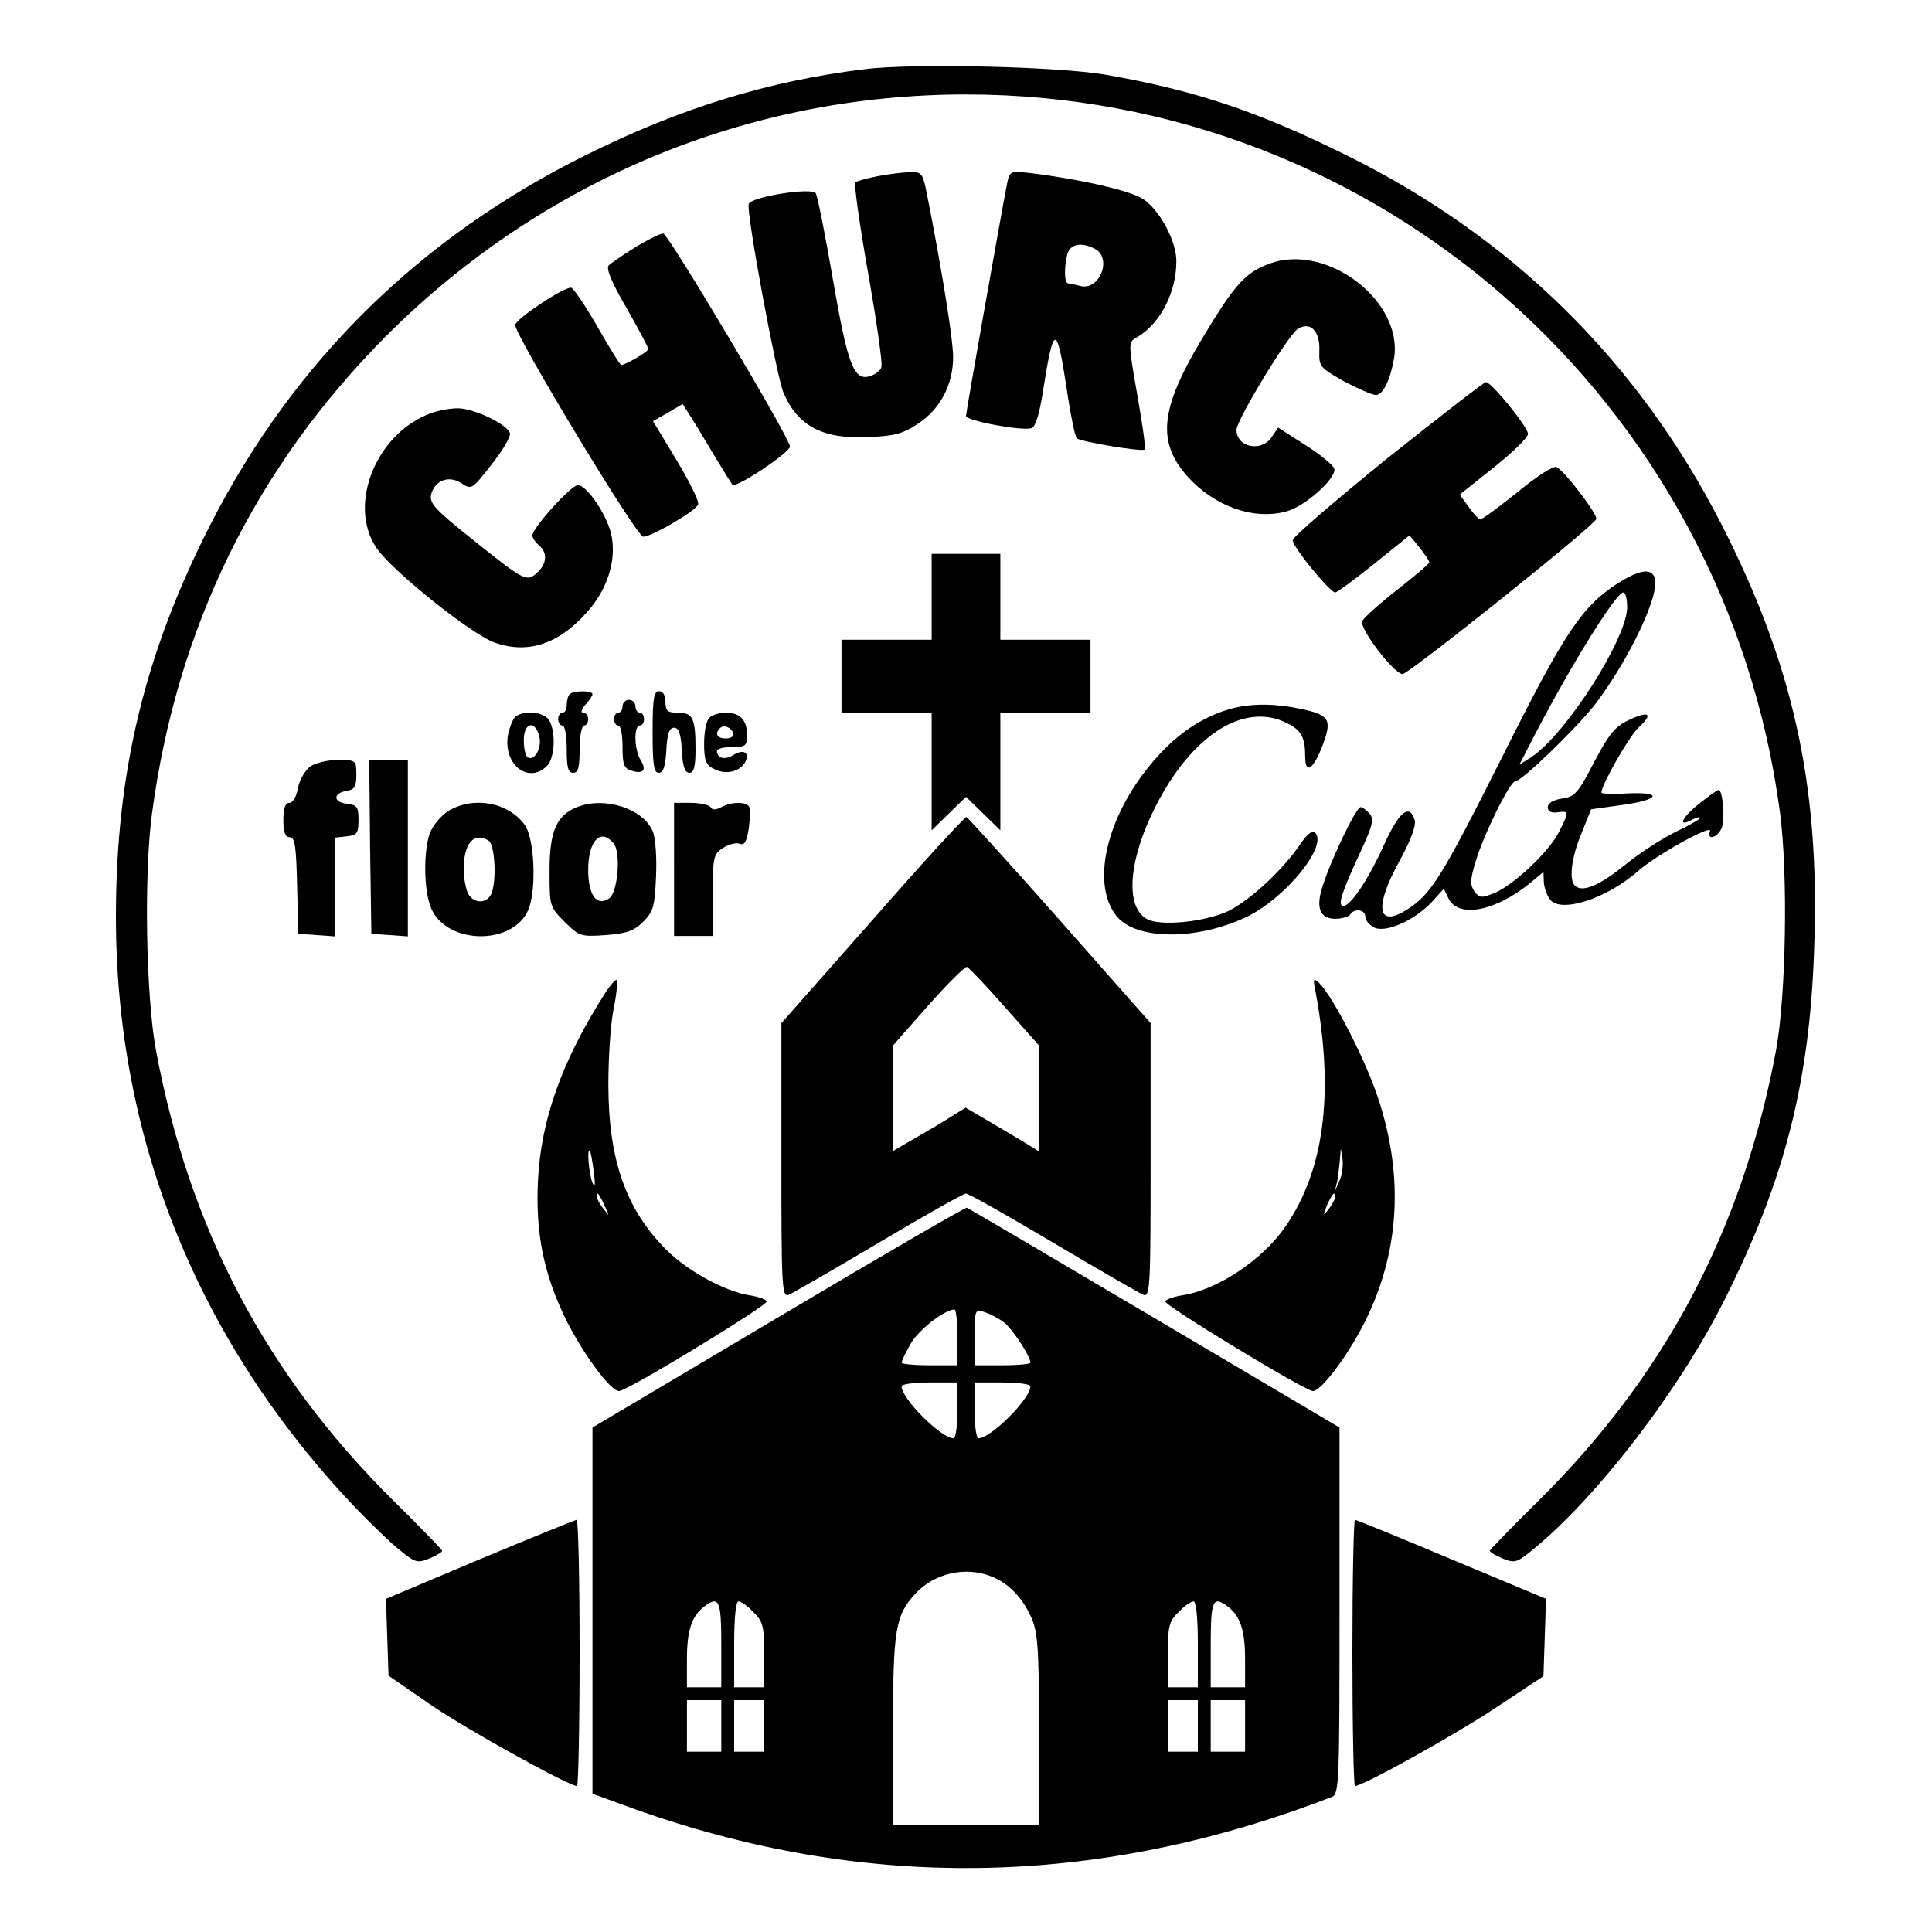
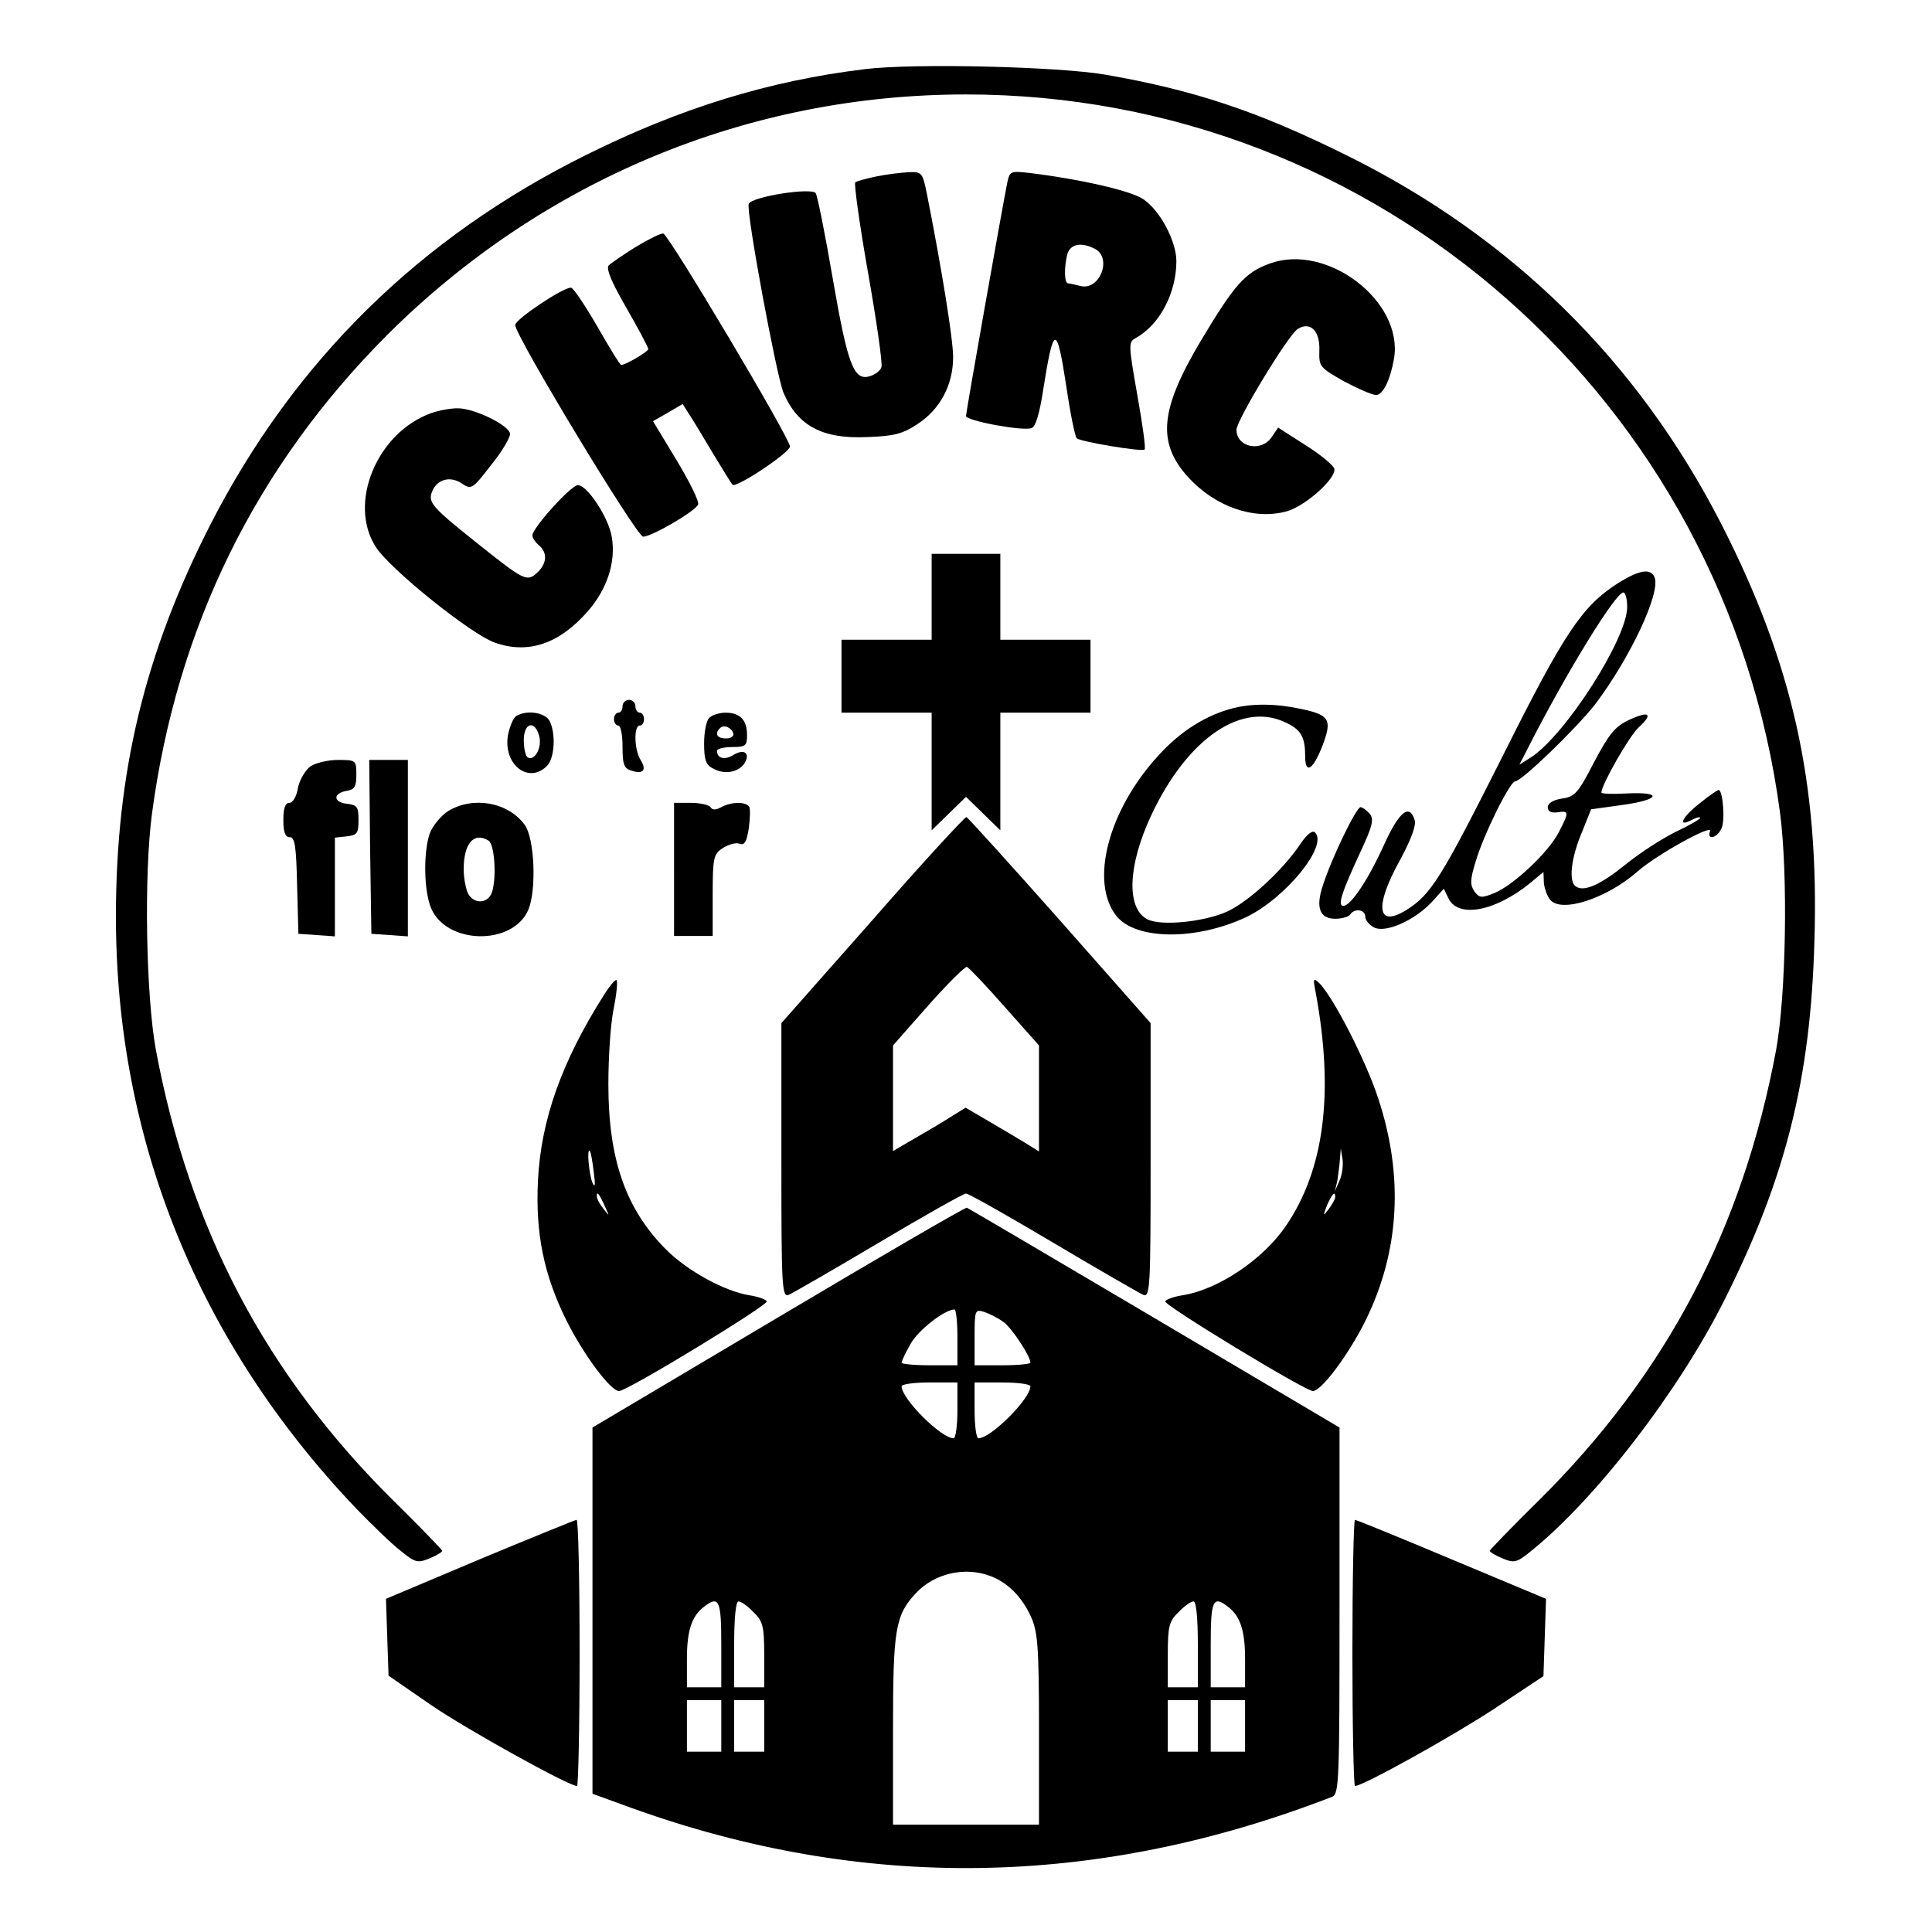
<svg xmlns="http://www.w3.org/2000/svg" version="1.0" width="100mm" height="100mm" viewBox="0 0 450 450" preserveAspectRatio="xMidYMid meet">
  <g transform="translate(0,450) scale(0.1,-0.1)" fill="#000000" stroke="none">
    <path d="M2015 4339 c-224 -27 -431 -91 -650 -200 -387 -192 -679 -479 -874 -859 -154 -301 -221 -579 -221 -915 0 -519 192 -993 560 -1379 36 -37 82 -82 103 -98 34 -28 40 -29 67 -18 17 7 30 15 30 18 0 2 -51 55 -113 116 -297 294 -476 633 -554 1051 -23 126 -28 407 -9 550 58 434 241 807 547 1114 363 362 841 561 1349 561 960 0 1769 -714 1896 -1673 19 -145 14 -425 -9 -552 -78 -418 -257 -757 -554 -1051 -62 -61 -113 -114 -113 -116 0 -3 13 -11 30 -18 27 -11 33 -10 67 18 149 120 344 372 451 587 141 281 199 512 208 830 12 371 -51 650 -217 975 -195 380 -489 669 -874 859 -206 102 -353 151 -560 187 -109 19 -447 27 -560 13z" />
    <path d="M2041 4089 c-24 -5 -46 -11 -49 -14 -3 -3 10 -98 30 -211 20 -113 34 -212 31 -219 -2 -8 -14 -17 -26 -21 -38 -12 -52 23 -87 225 -18 105 -36 195 -40 201 -9 14 -150 -8 -156 -25 -7 -16 65 -403 81 -440 33 -77 91 -108 195 -103 63 2 84 8 118 31 52 34 82 91 82 155 0 42 -26 203 -61 380 -10 50 -12 52 -42 51 -18 -1 -52 -5 -76 -10z" />
    <path d="M2346 4074 c-12 -60 -96 -534 -96 -543 0 -11 133 -36 153 -28 9 3 18 33 26 84 25 159 32 161 55 11 9 -62 20 -115 24 -119 10 -8 152 -32 158 -26 3 3 -5 60 -17 127 -21 120 -21 123 -3 133 55 31 94 104 94 179 0 46 -38 118 -77 144 -29 20 -149 47 -264 61 -45 5 -47 5 -53 -23z m205 -154 c40 -22 10 -98 -35 -86 -12 3 -24 6 -28 6 -9 0 -10 36 -2 68 7 24 33 29 65 12z" />
    <path d="M1481 3925 c-29 -18 -58 -38 -63 -43 -7 -7 6 -39 41 -99 28 -49 51 -92 51 -96 0 -6 -53 -37 -63 -37 -3 0 -28 41 -56 90 -29 50 -56 90 -61 90 -20 0 -130 -74 -130 -87 0 -25 283 -493 298 -493 20 0 123 60 128 75 3 7 -20 53 -50 103 l-55 91 35 20 34 20 14 -22 c8 -12 33 -53 56 -92 23 -38 44 -72 46 -74 8 -9 134 75 134 89 0 19 -282 493 -295 496 -6 1 -34 -13 -64 -31z" />
    <path d="M2957 3886 c-57 -21 -81 -48 -159 -178 -96 -161 -104 -238 -31 -319 63 -69 153 -101 230 -80 43 12 115 76 111 99 -2 8 -32 33 -67 55 l-64 41 -15 -22 c-24 -36 -82 -24 -82 17 0 22 121 222 143 235 29 18 52 -5 50 -51 -1 -37 1 -39 57 -71 32 -17 66 -32 75 -32 16 0 33 34 42 85 22 134 -157 270 -290 221z" />
-     <path d="M3232 3433 c-121 -98 -221 -184 -221 -191 -1 -15 87 -122 99 -122 4 0 45 30 91 67 l82 66 24 -29 c12 -16 23 -31 22 -34 0 -3 -34 -32 -75 -64 -42 -33 -78 -65 -81 -73 -7 -17 74 -123 94 -123 14 0 445 344 451 361 4 10 -72 110 -92 121 -7 4 -45 -20 -91 -58 -44 -35 -83 -64 -87 -64 -3 0 -16 13 -27 29 l-21 29 79 63 c44 35 80 70 80 78 1 15 -85 121 -98 121 -4 0 -107 -80 -229 -177z" />
    <path d="M1005 3538 c-127 -45 -196 -211 -129 -313 34 -52 222 -203 277 -222 77 -27 149 -3 215 72 46 52 67 116 57 174 -7 45 -57 121 -79 121 -16 0 -106 -100 -106 -117 0 -6 7 -16 15 -23 21 -17 19 -43 -4 -64 -24 -22 -30 -19 -146 74 -98 78 -108 90 -99 114 11 29 41 38 68 21 24 -16 25 -16 70 42 26 32 45 65 44 73 -4 21 -86 60 -123 59 -16 0 -43 -5 -60 -11z" />
    <path d="M2170 3110 l0 -100 -105 0 -105 0 0 -85 0 -85 105 0 105 0 0 -137 0 -137 40 39 40 39 40 -39 40 -39 0 137 0 137 105 0 105 0 0 85 0 85 -105 0 -105 0 0 100 0 100 -80 0 -80 0 0 -100z" />
    <path d="M3769 3142 c-84 -54 -124 -113 -269 -403 -144 -286 -167 -323 -225 -359 -68 -42 -74 9 -14 117 26 48 38 81 34 93 -12 39 -36 20 -71 -57 -37 -82 -78 -143 -95 -143 -14 0 -5 29 38 122 30 64 34 80 23 93 -7 8 -17 15 -21 15 -10 0 -68 -120 -88 -183 -17 -51 -7 -77 29 -77 16 0 32 5 35 10 9 15 35 12 35 -5 0 -8 9 -19 20 -25 26 -14 93 15 134 58 l29 32 11 -23 c23 -46 109 -30 191 37 l30 25 1 -25 c1 -13 8 -32 15 -40 26 -31 131 3 203 66 44 39 176 112 169 94 -8 -21 15 -17 26 5 10 17 4 91 -6 91 -3 0 -23 -14 -44 -31 -41 -32 -53 -57 -19 -39 11 6 20 8 20 5 0 -3 -26 -18 -58 -33 -32 -16 -83 -49 -115 -75 -58 -47 -97 -65 -116 -52 -18 10 -12 66 13 125 l22 55 72 10 c88 12 97 31 12 27 -33 -2 -60 -1 -60 2 0 18 65 132 87 152 35 32 24 39 -23 17 -32 -15 -46 -32 -81 -98 -37 -72 -45 -81 -75 -85 -20 -3 -33 -11 -33 -20 0 -10 8 -14 23 -12 27 4 27 1 3 -46 -24 -47 -105 -123 -150 -142 -30 -12 -35 -12 -47 4 -10 15 -10 27 3 69 18 62 80 187 92 187 15 0 141 122 186 179 81 107 153 259 139 296 -9 22 -35 18 -85 -13z m21 -56 c0 -73 -143 -297 -224 -350 l-27 -17 17 33 c90 178 207 368 225 368 5 0 9 -15 9 -34z" />
-     <path d="M1327 2883 c-4 -3 -7 -15 -7 -25 0 -10 -4 -18 -10 -18 -5 0 -10 -7 -10 -15 0 -8 5 -15 10 -15 6 0 10 -25 10 -55 0 -42 3 -55 15 -55 12 0 15 13 15 55 0 30 5 55 10 55 6 0 10 7 10 15 0 8 -5 15 -12 15 -6 0 -4 7 5 18 10 10 17 22 17 25 0 9 -45 9 -53 0z" />
-     <path d="M1520 2795 c0 -76 3 -95 14 -95 11 0 16 15 18 53 2 38 7 52 18 52 11 0 16 -14 18 -52 2 -38 7 -53 18 -53 10 0 14 14 14 54 0 73 -6 86 -41 86 -24 0 -29 4 -29 25 0 16 -6 25 -15 25 -12 0 -15 -17 -15 -95z" />
    <path d="M1450 2855 c0 -8 -4 -15 -10 -15 -5 0 -10 -7 -10 -15 0 -8 5 -15 10 -15 6 0 10 -22 10 -49 0 -41 3 -51 21 -56 27 -9 36 1 21 25 -15 24 -16 80 -2 80 6 0 10 7 10 15 0 8 -4 15 -10 15 -5 0 -10 7 -10 15 0 8 -7 15 -15 15 -8 0 -15 -7 -15 -15z" />
-     <path d="M2874 2851 c-64 -16 -125 -54 -177 -112 -116 -127 -159 -293 -97 -372 45 -57 186 -58 303 -3 91 44 191 166 160 197 -6 6 -19 -4 -35 -28 -39 -58 -116 -130 -167 -155 -53 -25 -157 -36 -189 -19 -49 26 -45 125 9 241 85 182 214 269 318 215 32 -16 41 -33 41 -77 0 -43 19 -31 41 27 22 59 16 70 -52 84 -56 12 -108 13 -155 2z" />
+     <path d="M2874 2851 c-64 -16 -125 -54 -177 -112 -116 -127 -159 -293 -97 -372 45 -57 186 -58 303 -3 91 44 191 166 160 197 -6 6 -19 -4 -35 -28 -39 -58 -116 -130 -167 -155 -53 -25 -157 -36 -189 -19 -49 26 -45 125 9 241 85 182 214 269 318 215 32 -16 41 -33 41 -77 0 -43 19 -31 41 27 22 59 16 70 -52 84 -56 12 -108 13 -155 2" />
    <path d="M1202 2832 c-7 -5 -15 -25 -19 -45 -11 -68 48 -114 91 -71 18 18 21 76 6 105 -11 20 -54 26 -78 11z m54 -47 c7 -26 -11 -59 -27 -49 -5 3 -9 21 -9 40 0 41 26 48 36 9z" />
    <path d="M1652 2828 c-7 -7 -12 -33 -12 -60 0 -37 4 -50 21 -58 26 -15 59 -9 73 12 14 23 0 35 -25 20 -20 -13 -39 -9 -39 9 0 5 16 9 35 9 32 0 35 3 35 28 0 35 -16 52 -50 52 -14 0 -31 -5 -38 -12z m56 -36 c2 -7 -6 -12 -17 -12 -21 0 -27 11 -14 24 9 9 26 2 31 -12z" />
    <path d="M723 2715 c-12 -9 -25 -31 -29 -50 -3 -20 -12 -35 -20 -35 -10 0 -14 -13 -14 -40 0 -28 4 -40 15 -40 12 0 15 -22 17 -112 l3 -113 43 -3 42 -3 0 115 0 115 28 3 c24 3 27 7 27 38 0 31 -3 35 -28 38 -32 4 -31 25 1 30 18 3 22 10 22 38 0 33 -1 34 -43 34 -23 0 -52 -7 -64 -15z" />
    <path d="M862 2528 l3 -203 43 -3 42 -3 0 205 0 206 -45 0 -45 0 2 -202z" />
    <path d="M1044 2611 c-17 -11 -36 -34 -43 -52 -15 -44 -14 -133 3 -174 36 -86 192 -88 227 -3 19 47 14 166 -9 197 -39 53 -120 67 -178 32z m94 -69 c14 -9 19 -85 8 -120 -9 -27 -42 -29 -56 -3 -5 11 -10 36 -10 56 0 61 24 88 58 67z" />
-     <path d="M1344 2620 c-48 -19 -64 -57 -64 -147 0 -84 0 -85 35 -120 34 -34 38 -35 96 -31 48 4 65 9 87 31 24 24 27 36 30 105 2 42 -1 89 -7 104 -21 54 -112 84 -177 58z m85 -84 c18 -21 10 -117 -11 -129 -29 -19 -48 9 -48 67 0 68 29 98 59 62z" />
    <path d="M1570 2475 l0 -155 45 0 45 0 0 95 c0 88 2 96 24 110 13 8 30 13 38 10 12 -5 17 4 22 35 3 23 4 45 1 51 -8 12 -41 12 -65 -1 -13 -7 -21 -7 -25 0 -3 5 -24 10 -46 10 l-39 0 0 -155z" />
    <path d="M2033 2358 l-213 -241 0 -320 c0 -293 1 -319 17 -313 9 4 103 58 209 121 106 63 198 115 204 115 6 0 98 -52 204 -115 106 -63 200 -117 209 -121 16 -6 17 20 17 314 l0 319 -211 239 c-117 132 -215 240 -218 241 -3 1 -102 -106 -218 -239z m307 -203 l80 -90 0 -123 0 -124 -32 20 c-18 11 -57 34 -86 51 l-53 31 -37 -23 c-20 -13 -58 -35 -84 -50 l-48 -28 0 123 0 123 82 93 c45 51 86 91 90 90 5 -2 45 -44 88 -93z" />
    <path d="M1407 2183 c-99 -156 -147 -292 -154 -433 -6 -121 13 -218 66 -325 40 -80 103 -165 123 -165 19 0 349 201 344 209 -3 5 -21 11 -40 14 -58 9 -145 57 -194 106 -95 95 -135 211 -135 386 0 61 5 139 12 174 7 34 10 65 7 68 -2 3 -15 -12 -29 -34z m-24 -413 c4 -30 3 -38 -3 -25 -8 19 -14 83 -6 74 2 -2 6 -24 9 -49z m26 -80 c11 -24 11 -24 -3 -6 -9 11 -16 24 -16 30 0 12 5 7 19 -24z" />
    <path d="M3064 2191 c44 -236 21 -416 -70 -548 -53 -77 -157 -147 -240 -160 -19 -3 -37 -9 -40 -14 -5 -8 326 -209 344 -209 20 0 84 86 123 165 79 161 89 336 29 517 -29 89 -105 236 -137 268 -14 13 -15 11 -9 -19z m56 -441 l-11 -25 6 25 c2 14 5 36 6 50 l2 25 4 -25 c2 -14 -1 -37 -7 -50z m-10 -38 c0 -5 -7 -17 -15 -28 -14 -18 -14 -17 -4 9 12 27 19 34 19 19z" />
    <path d="M1813 1432 l-433 -257 0 -427 0 -426 88 -32 c542 -196 1086 -188 1635 25 16 7 17 37 17 434 l0 426 -431 255 c-237 140 -434 256 -437 257 -4 1 -202 -114 -439 -255z m417 -47 l0 -65 -65 0 c-36 0 -65 3 -65 6 0 4 9 23 21 44 18 32 78 79 102 80 4 0 7 -29 7 -65z m107 36 c20 -14 63 -80 63 -95 0 -3 -29 -6 -65 -6 l-65 0 0 66 c0 63 1 65 23 58 12 -4 32 -14 44 -23z m-107 -206 c0 -36 -4 -65 -9 -65 -29 0 -121 92 -121 121 0 5 29 9 65 9 l65 0 0 -65z m170 56 c0 -29 -92 -121 -121 -121 -5 0 -9 29 -9 65 l0 65 65 0 c36 0 65 -4 65 -9z m-93 -442 c40 -15 73 -48 94 -94 16 -35 19 -68 19 -262 l0 -223 -170 0 -170 0 0 220 c0 235 5 267 53 319 43 46 114 63 174 40z m-627 -159 l0 -100 -40 0 -40 0 0 66 c0 66 11 99 39 121 36 28 41 16 41 -87z m75 75 c22 -21 25 -33 25 -100 l0 -75 -35 0 -35 0 0 100 c0 63 4 100 10 100 6 0 22 -11 35 -25z m1035 -75 l0 -100 -35 0 -35 0 0 75 c0 67 3 79 25 100 13 14 29 25 35 25 6 0 10 -37 10 -100z m71 87 c28 -22 39 -55 39 -121 l0 -66 -40 0 -40 0 0 100 c0 103 5 115 41 87z m-1181 -277 l0 -60 -40 0 -40 0 0 60 0 60 40 0 40 0 0 -60z m100 0 l0 -60 -35 0 -35 0 0 60 0 60 35 0 35 0 0 -60z m1010 0 l0 -60 -35 0 -35 0 0 60 0 60 35 0 35 0 0 -60z m110 0 l0 -60 -40 0 -40 0 0 60 0 60 40 0 40 0 0 -60z" />
    <path d="M1117 868 l-218 -92 3 -90 3 -89 100 -69 c85 -58 320 -188 339 -188 3 0 6 139 6 310 0 171 -3 310 -7 310 -5 -1 -106 -42 -226 -92z" />
    <path d="M3150 650 c0 -171 3 -310 6 -310 19 0 236 121 329 183 l110 73 3 90 3 90 -220 92 c-121 51 -222 92 -225 92 -3 0 -6 -139 -6 -310z" />
  </g>
</svg>